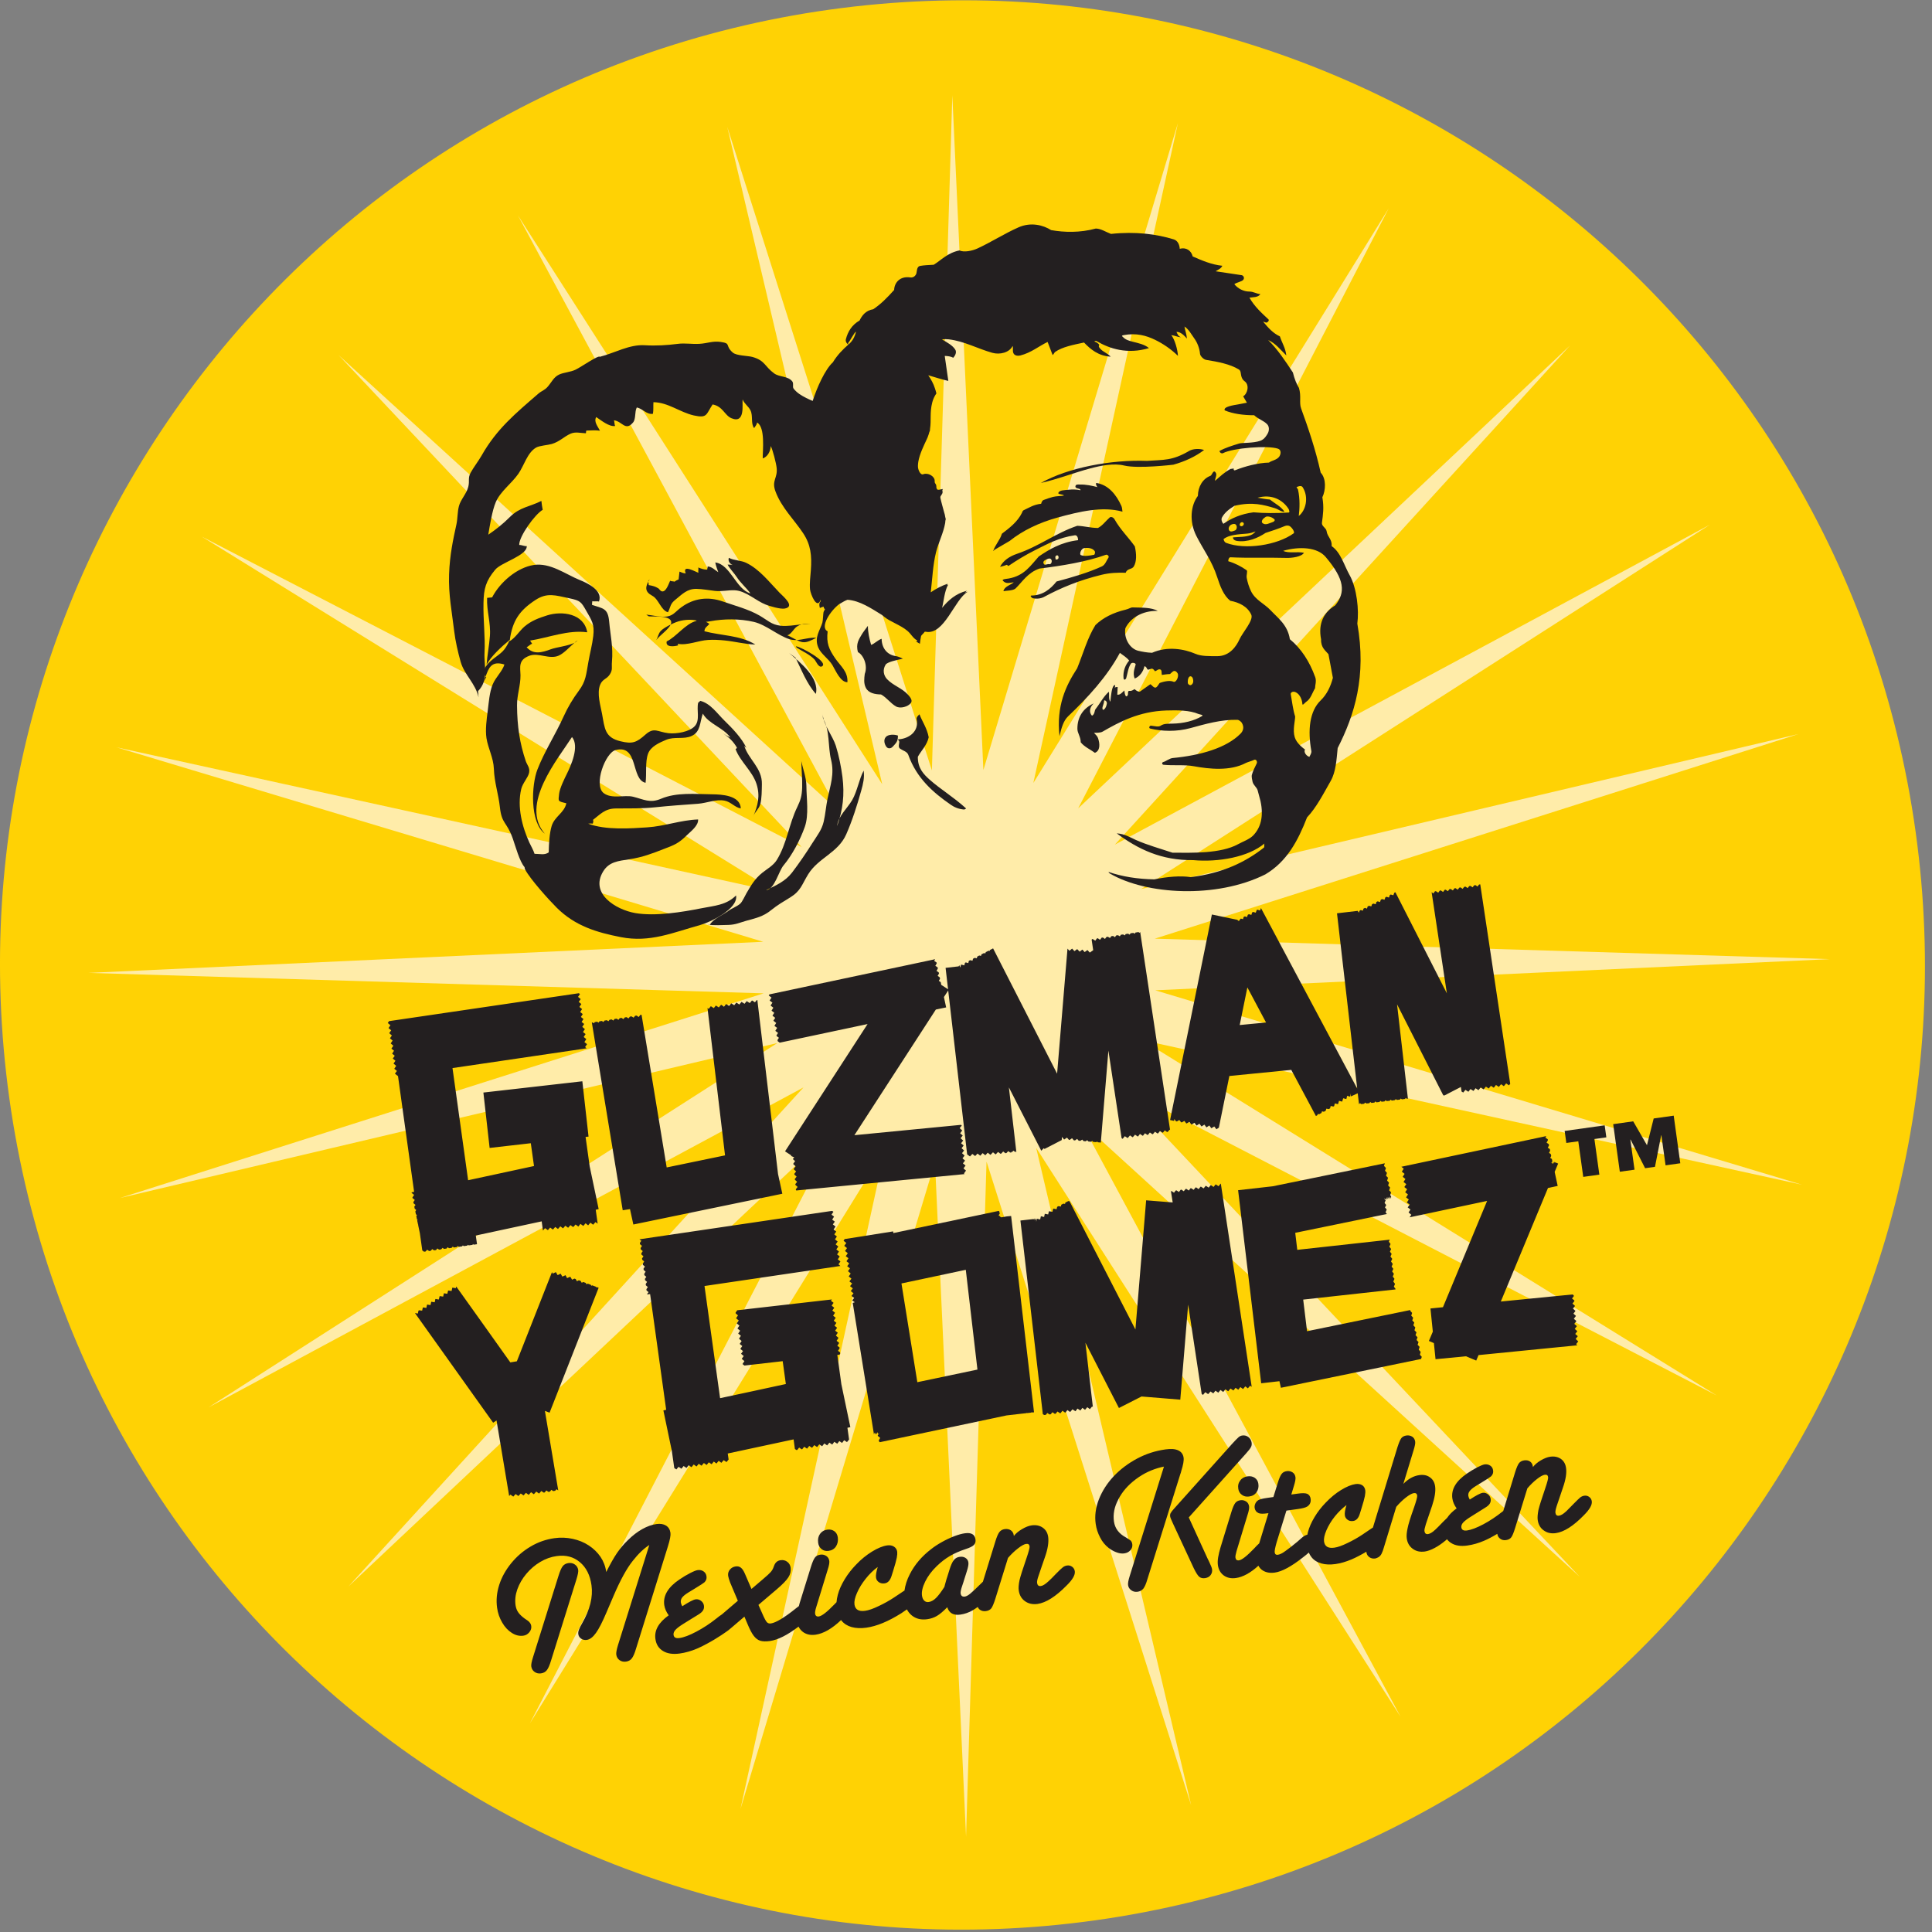
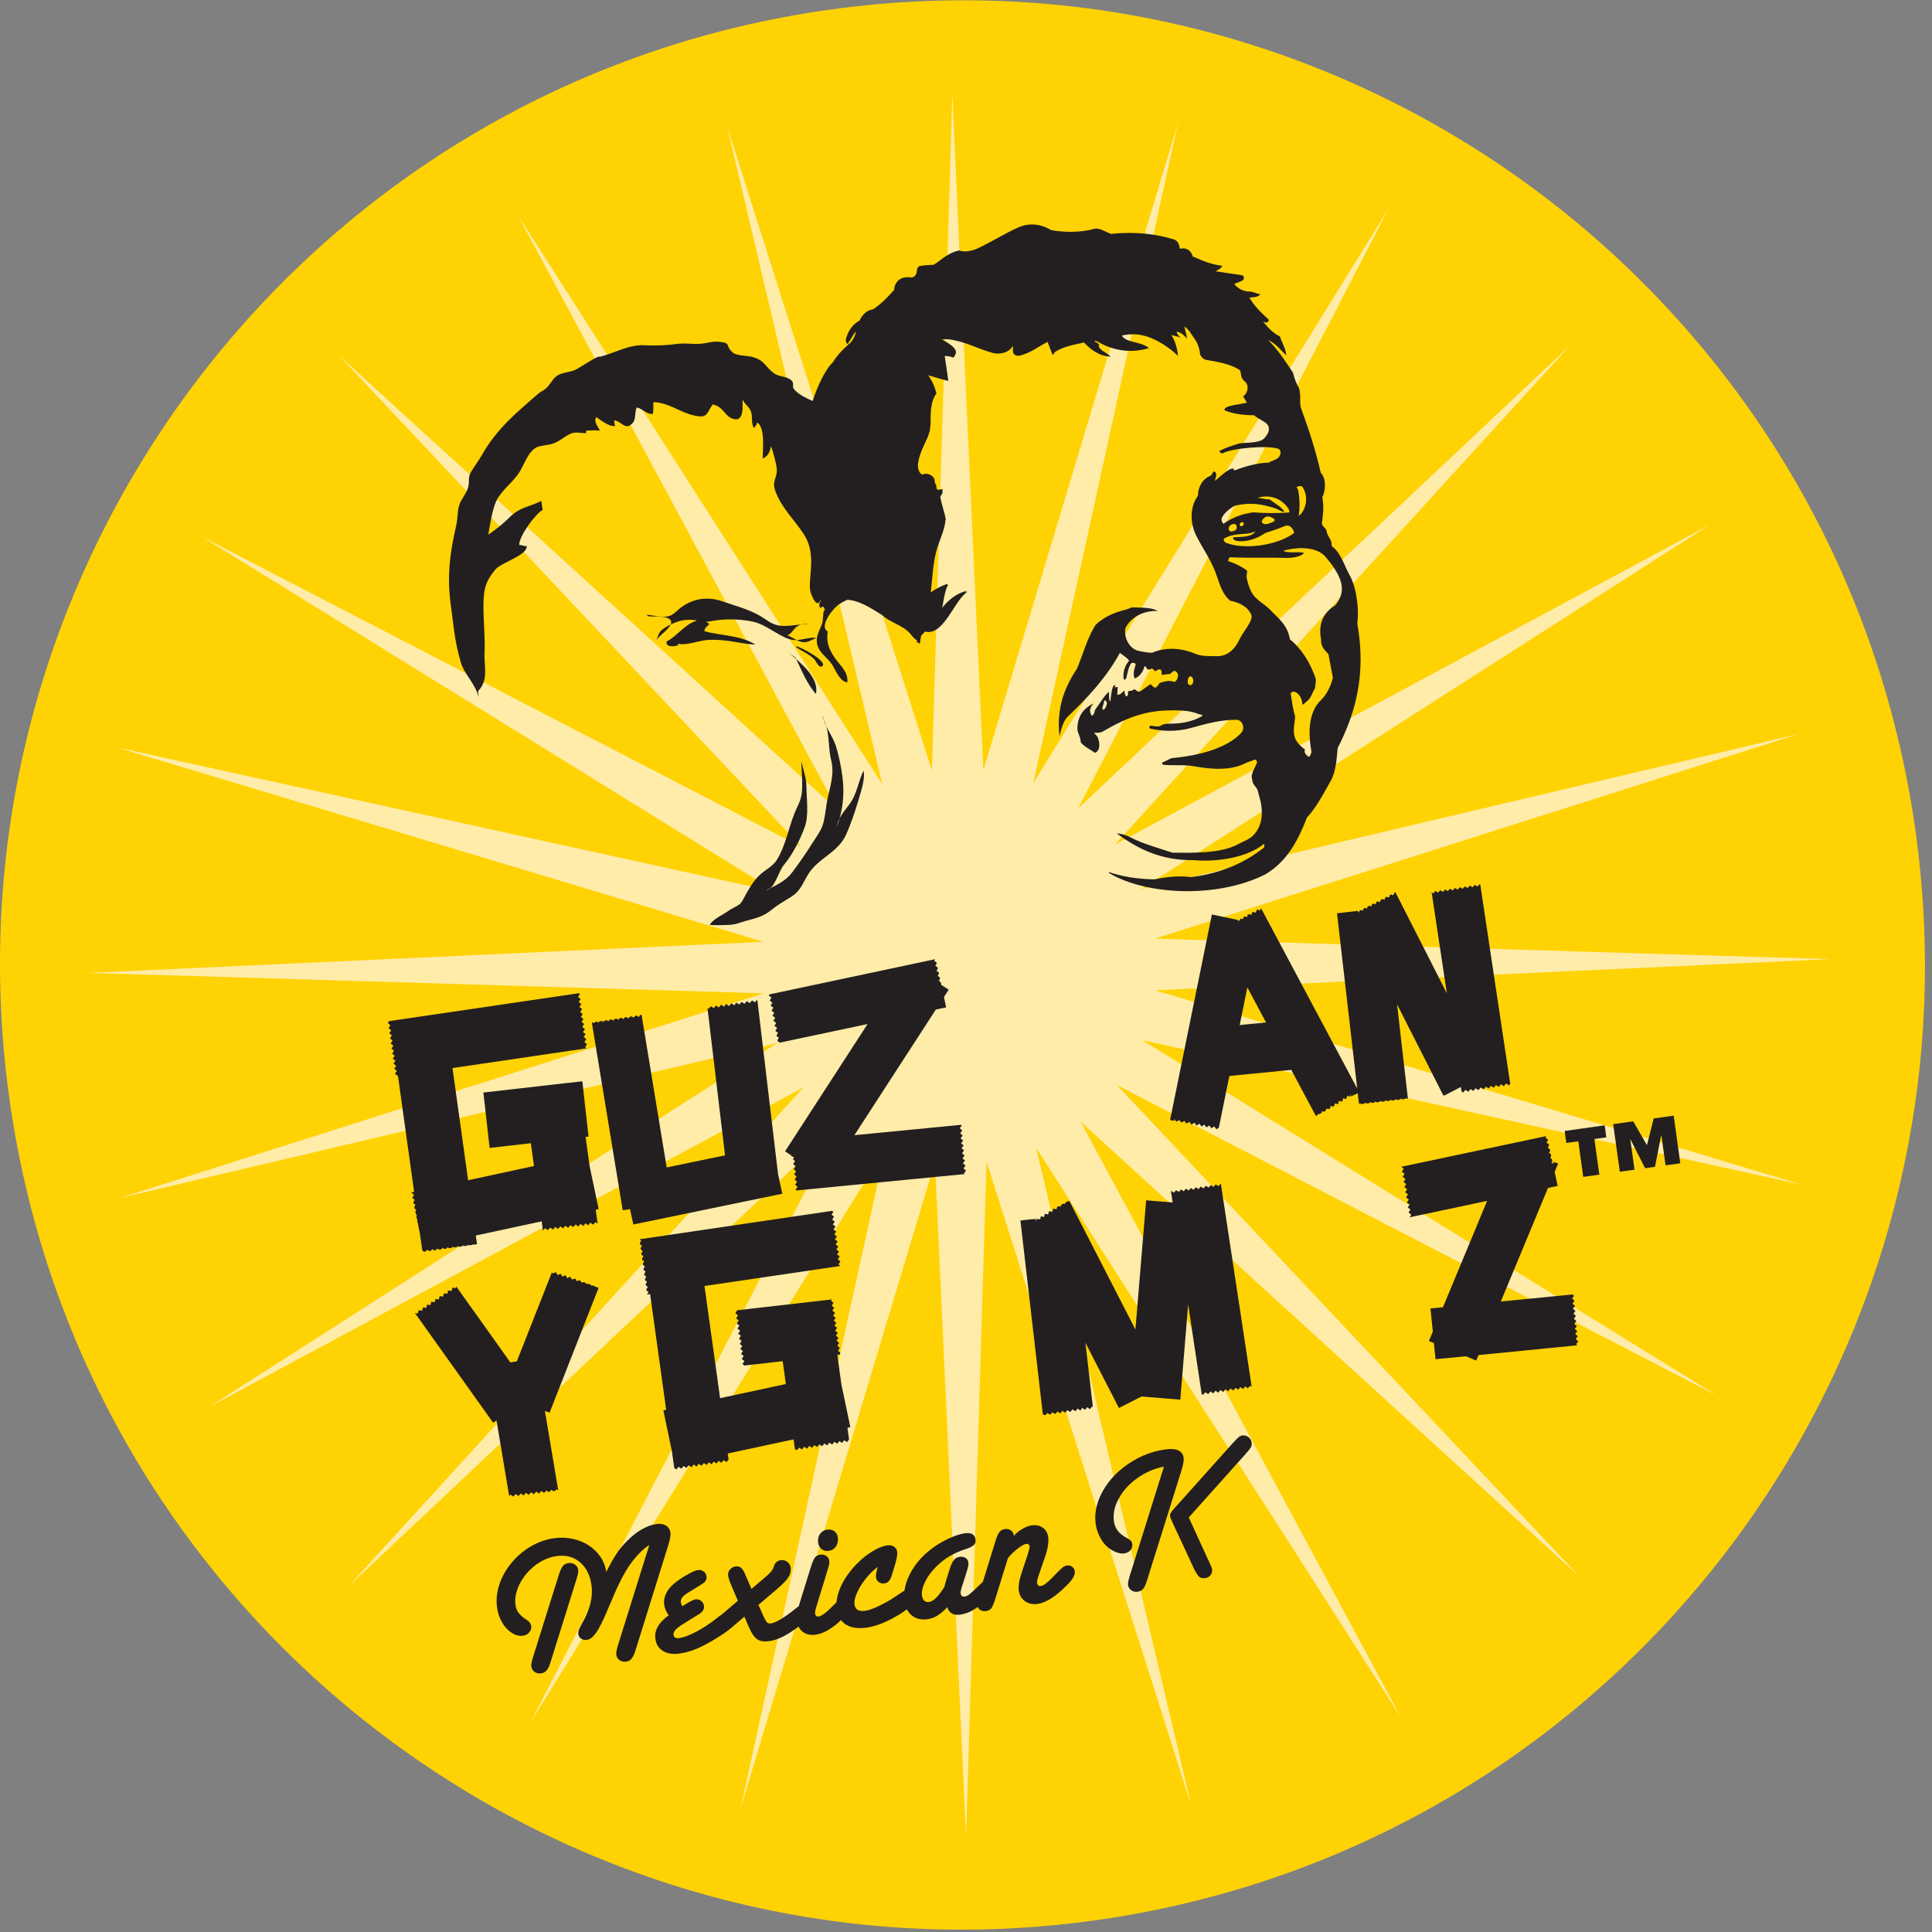
<svg xmlns="http://www.w3.org/2000/svg" width="180" height="180" viewBox="0 0 180 180">
  <rect x="0" y="0" width="180" height="180" fill="#808080" stroke="none" />
  <g fill="none" fill-rule="evenodd">
    <g fill="#FFD204">
      <path d="M178.472 77.481c6.845 49.154-27.363 94.564-76.404 101.427C53.026 185.771 7.723 151.484.87 102.331-5.97 53.174 28.234 7.764 77.278.901c49.039-6.861 94.348 27.423 101.194 76.58" transform="translate(-469 -334) translate(469 334)" fill="#FFD204" />
    </g>
    <path fill="#FFECA9" d="M86.822 71.779L88.725 8.873 91.62 71.743 109.742 11.47 96.274 72.948 129.377 19.422 100.449 75.314 146.281 32.182 103.871 78.691 159.303 48.885 106.317 82.828 167.566 68.385 107.589 87.453 170.493 89.36 107.629 92.263 167.896 110.379 106.417 96.906 159.943 130.014 104.05 101.087 147.186 146.914 100.683 104.508 130.486 159.942 96.538 106.941 110.98 168.2 91.913 108.224 90.005 171.127 87.109 108.263 68.99 168.534 82.464 107.055 49.358 160.581 78.283 104.686 32.454 147.817 74.861 101.312 19.432 131.12 72.426 97.176 11.166 111.618 71.146 92.547 8.239 90.642 71.109 87.744 10.839 69.621 72.318 83.101 18.792 49.989 74.685 78.918 31.55 33.088 78.053 75.492 48.252 20.063 82.194 73.062 67.753 11.807z" transform="translate(-469 -334) translate(469 334)" />
    <path fill="#231F20" d="M53.855 92.877l.178-.26-.105-.082-.096.016-17.582 2.586-.123.172.247.21-.177.263.248.21-.183.265.248.216-.18.261.247.214-.177.264.247.215-.182.272.244.195-.174.272.242.199-.183.258.248.205-.178.265.248.21-.18.271.248.202-.186.258.287.224 1.5 10.78c-.07.015-.158.03-.211.044l-.034.047.245.196-.16.246.014.05.21.177-.134.194.02.12.182.147-.115.163.04.19.14.121-.084.137.053.255.101.084-.062.091.062.308.06.046-.04.055.082.385.025.021-.017.024.158.754.228 1.606.166.12.14-.02.147-.169.183.127.155-.026.135-.158.169.117.18-.024.132-.154.155.114.202-.031.124-.138.135.1.23-.033.108-.126.13.094.244-.035.099-.114.113.08.27-.038.09-.098.095.074.299-.04.078-.091.085.066.32-.044.063-.08.081.058.34-.048.057-.068.062.05.312-.045s-.081-.592-.115-.81c.569-.124 5.488-1.18 6.139-1.32l.118.857.194-.224.265.188.21-.243.26.188.216-.245.256.19.217-.248.253.19.214-.245.26.19.219-.245.253.183.222-.243.26.192.193-.25.268.192.21-.248.24.192.214-.246.25.19.22-.247.203.148-.18-1.296.273-.062-.836-3.978s-.299-2.163-.383-2.747c.104-.01.276-.03.276-.03l-.577-5.154-9.22 1.05.582 5.16 3.836-.439.299 2.125c-.566.124-5.489 1.187-6.139 1.323L42.158 99.51c.622-.09 10.687-1.573 12.496-1.84l-.14-.118.18-.27-.248-.195.18-.275-.242-.2.175-.269-.245-.193.18-.268-.245-.211.177-.269-.242-.193.178-.266-.242-.197.174-.265-.242-.198.18-.27-.247-.199.177-.27-.245-.203.186-.256-.248-.209zM55.557 119.943l-.037-.063-.339-.126-.089.037-.054-.094-.275-.102-.118.058-.074-.126-.22-.085-.156.069-.094-.168-.17-.065-.177.092-.12-.204-.112-.043-.224.102-.14-.242-.066-.023-.258.12-.14-.27-.003-.004-.298.132-.158-.272-.28.134-.164-.279-.295.137-.07-.137-3.272 8.308-.607.102c-.207-.294-4.414-6.209-5.042-7.075l-.034.156-.33-.045-.066.309-.323-.042-.075.302-.321-.043-.066.307-.327-.047-.08.319-.315-.05h-.003l-.066.308-.307-.048-.017.011-.069.3-.297-.05-.024.018-.065.293-.293-.045-.037.027-.06.272-.287-.032-.054.033-.06.272-.267-.048v.003l7.283 10.215s.303-.209.315-.214c.128.783 1 5.958 1.178 7.046l.117-.136.267.19.217-.241.258.184.221-.236.258.18.224-.24.26.188.218-.247.26.19.227-.248.238.174.046-.012.184-.217.22.15.089-.01.163-.191.187.133.137-.017.146-.174.164.12.183-.032.135-.142.14.102.012-.005s-1.078-6.438-1.241-7.397c.037.02.436.167.436.167l4.57-11.638-.163-.057-.054.022zM73.708 107.637l.011.07.295.13c0-.035-.144.131-.147.15l.212.195-.167.229c0 .017.003.04.006.06l.207.189-.167.227c.002.018 0 .037.005.064l.21.187-.167.223c.006.022.002.05.006.072l.206.19-.167.22.009.075.207.188-.168.213c.006.027.003.049.009.08l.201.185-.164.215c.008.036.006.06.011.08l.04.036 15.674-1.526-.06-.063.19-.262-.235-.21.193-.26-.247-.206.201-.258-.24-.207.195-.26-.238-.224.192-.252-.235-.21.196-.255-.242-.202.196-.26-.24-.21.198-.255-.241-.207.195-.266-.238-.214.196-.244-.074-.064-9.93.964 7.589-11.707.96-.199s-.162-.768-.208-.965l.448-.685s-.352-.222-.561-.363l-.137-.086c-.003-.041-.034-.184-.042-.245l-.184-.132.113-.194c-.012-.044-.017-.085-.026-.13l-.195-.137.124-.215c-.014-.034-.022-.078-.028-.114l-.201-.135.127-.235c-.01-.03-.014-.058-.022-.092l-.216-.143.133-.237c-.005-.03-.011-.05-.02-.078l-.218-.146.082-.16-.29.065-15.145 3.214-.065.1.26.202-.175.269.26.199-.173.27.259.202-.17.274.258.2-.173.267.26.203-.172.268.264.208-.162.26.003.018.247.181-.16.245.012.053.233.172-.145.216.008.074.216.162-.133.21.02.107.184.14 8.189-1.736-7.69 11.86.568.368M78.054 117.33l.182-.27-.247-.19.177-.268-.247-.197.185-.27-.247-.195.183-.272-.25-.2.182-.262-.244-.203.183-.26-.25-.193.18-.275-.245-.2.183-.26-.248-.184.177-.281-.239-.185.18-.268-.12-.08-.23.03-17.722 2.616.172.137-.138.21.02.112.182.154-.132.205.02.12.183.162-.135.205.017.119.185.158-.135.2.017.122.183.16-.127.197.011.12.186.158-.132.198.017.122.18.154-.127.203.011.123.183.157-.132.192.02.127.182.152-.129.194.017.126.182.163-.134.194.014.125.185.147-.132.192.003.028s.168-.025.275-.035l1.497 10.78c-.106.026-.26.061-.26.061l.794 3.804.22 1.563.196.13.205-.247.267.181.202-.252.267.178.208-.251.259.184.207-.254.264.188.203-.252.266.178.214-.25.261.182.197-.248.264.18.202-.251.25.185.205-.254.25.188.22-.25.26.178.197-.236-.081-.561c.57-.118 5.48-1.179 6.135-1.315l.121.896.149.097.073-.01.174-.22.233.16.05-.004.19-.232.252.17.02-.002.193-.244.265.176.002-.003.205-.249.261.18.206-.253.267.176.202-.26.264.182.208-.257.267.18.19-.257.276.177.191-.247.256.176.196-.255.262.175.196-.24-.154-1.094c.098-.023.272-.058.272-.058l-.837-4.003s-.292-2.146-.376-2.729c.064-.005.14-.015.208-.022l.058-.097-.01-.113-.195-.15.152-.227-.011-.083-.202-.158.157-.238-.003-.05-.222-.175.171-.26-.002-.021-.233-.203.176-.269-.247-.193.183-.268-.242-.194.177-.264-.247-.202.183-.27-.242-.195.177-.273-.253-.207.183-.255-.242-.204.177-.26-.244-.192.087-.123-8.821 1.008-.152.224.009.067.216.188-.169.245.009.036.228.194-.18.26v.009l.244.21-.183.263.248.208-.18.267.253.212-.18.265.247.217-.18.269.242.2-.183.267.25.201-.182.252.25.213-.189.258.253.213-.18.271.18.143c.778-.089 3.088-.357 3.565-.408l.295 2.128c-.567.122-5.478 1.188-6.127 1.319l-1.452-10.45c.643-.093 11.552-1.708 12.658-1.867l-.177-.157.183-.265-.247-.195zM72.488 109.383c.003 0-1.928-16.214-1.928-16.214l-.046.005-.18.21-.24-.162-.046.002-.194.23-.275-.174-.015-.001-.197.241-.28-.177-.203.246-.278-.182-.202.25-.276-.18-.2.246-.274-.18-.203.248-.266-.184-.217.252-.27-.177-.196.242-.275-.181-.197.25-.116-.076.018.141s1.545 12.954 1.618 13.585c-.553.119-4.794.996-5.436 1.125-.113-.716-2.307-14.013-2.34-14.218l-.008-.005-.113.015-.147.193-.2-.135-.13.018-.145.178-.194-.122-.145.022-.141.172-.174-.119-.16.021-.138.163-.168-.119-.171.028-.122.155-.165-.108-.19.025-.125.152-.15-.107-.194.031-.11.14-.151-.099-.214.037-.099.13-.147-.096-.22.035-.09.125-.124-.09-.223.035-.087.114-.119-.077-.07.003 2.878 17.492s.524-.076.677-.106l.313 1.434 13.88-2.867-.4-1.835zM90.003 107.758l-.006-.023.006.023zM115.5 95.5c.127-.623.486-2.38.714-3.505.543 1.022 1.41 2.65 1.741 3.268-.65.064-1.86.181-2.455.237zm22.412-13.106l-.113.016-.141.187-.195-.133-.119.022-.147.185-.192-.135-.124.017-.141.188-.207-.137-.115.02-.15.19-.193-.139-.112.022-.153.192-.2-.141-.105.016-.145.194-.211-.137-.1.014-.155.195-.206-.14-.09.01-.15.202-.22-.147-.086.02-.146.195-.22-.142-.086.01-.144.207-.166-.123c.062.436 1 6.634 1.42 9.423-1.344-2.634-4.605-9.045-4.789-9.408l-.02-.005c-.022.004-.05.02-.087.042l-.09.237-.235-.071-.088.041-.088.24-.234-.072c-.031.02-.062.039-.096.053l-.08.224-.229-.063-.115.057-.08.224-.214-.07c-.042.018-.076.039-.116.058l-.068.213-.223-.06c-.037.018-.082.04-.119.063l-.07.2-.212-.059c-.046.025-.09.045-.13.069l-.057.197-.186-.07c-.057.024-.099.048-.142.07l-.062.195-.192-.063c-.056.03-.088.054-.102.056-.005 0-.082.191-.082.191l-.099-.17c-.514.062-1.93.227-1.93.227s1.654 14.392 1.882 16.326c-.04-.069-8.56-16.062-8.966-16.815l-.082.227-.263-.077c-.014.011-.034.015-.048.028l-.093.253-.25-.07c-.025.015-.056.03-.084.046l-.076.23-.232-.065c-.037.018-.065.04-.102.06l-.068.208-.2-.064c-.04.02-.076.044-.12.062l-.06.199-.196-.059c-.054.032-.187.24-.187.24l-.15-.124-2.362-.494-3.894 19.15.373.078.02-.174.155.21.088.017.226-.136.161.211.068.015.24-.14.172.228.043.008.251-.15.181.246.031.002.263-.16.192.255.011.001.258-.172.195.26.271-.172.187.257.27-.175.187.258.274-.167.2.26.227-.15c.19-.907.896-4.394.978-4.813.5-.052 5.692-.56 5.77-.57l2.295 4.299.136-.077.034-.115.133.026c.065-.031.135-.072.214-.12l.049-.15.172.04c.054-.032.113-.068.172-.096l.06-.193.22.037c.045-.014.082-.042.127-.065l.062-.223.243.053c.023-.011.049-.023.077-.04l.06-.251.279.066c.011-.006.02-.012.028-.012l.085-.295.294.074.096-.313.294.074.076-.305.277.085.065-.294.006.269s.618-.283.635-.293c.003.049.11.917.122 1.021l.085-.101.124.088.263-.03.096-.11.122.08.26-.022.101-.115.107.086.278-.031.087-.108.107.084.272-.033.099-.107.104.084.271-.028.097-.112.107.081.277-.028.09-.104.108.084.283-.042.087-.095.105.077.277-.031.082-.099.104.075.283-.035.084-.094.094.076.101-.013-1.011-8.785c1.161 2.282 4.304 8.47 4.307 8.48l.113.007c.262-.14 1.11-.576 1.526-.789.005.046.042.278.065.425l.155.094.203-.25.275.178.197-.253.277.176.198-.252.269.179.209-.254.271.181.212-.257.263.176.204-.251.268.18.206-.258.263.18.212-.25.257.182.215-.26.257.183.121-.145-2.792-18.58zM139.828 121.26c.424-1.019 4.256-10.249 4.394-10.576.208-.043.904-.194.904-.194s-.241-1.127-.282-1.308c.06-.132.326-.776.326-.776s-.08-.037-.182-.075l.006.027-.017-.035c-.015-.001-.029-.014-.046-.017l.005.062-.028-.075c-.015-.006-.03-.011-.047-.014l.012.103-.049-.122c-.011-.007-.026-.01-.037-.013l-.03.162-.057-.176-.02.194-.138-.082.092-.162-.006-.002c-.005-.04-.02-.109-.04-.198l-.156-.106.092-.176c-.008-.051-.023-.115-.037-.172l-.167-.122.103-.2c-.011-.046-.02-.095-.028-.148l-.19-.13.115-.21c-.012-.043-.018-.08-.023-.122l-.208-.137.127-.228c-.006-.032-.008-.07-.017-.094l-.216-.142.075-.15-.294.065-13.2 2.794.218.181-.176.273.257.209-.176.271.254.207-.179.276.26.203-.183.268.263.21-.185.273.263.21-.179.27.254.2-.18.277.266.2-.187.254.256.206-.176.27.257.213-.159.24c1.354-.287 6.226-1.32 7.22-1.529-.47 1.132-3.955 9.53-4.114 9.903-.274.03-1.164.118-1.164.118s.202 1.992.22 2.158c-.059.129-.367.869-.367.869s.415.17.467.198c.034.31.153 1.502.153 1.502s2.656-.252 2.832-.274c.132.058.959.4.959.4s.182-.436.216-.51c.395-.042 8.144-.803 9.208-.913l-.118-.103.198-.259-.242-.23.202-.255-.24-.211.194-.257v-.002l-.239-.21.193-.251-.003-.015-.233-.206.19-.248-.003-.025-.23-.197.186-.25-.002-.035-.222-.196.178-.229-.005-.04-.22-.204.183-.224-.01-.052-.219-.184.18-.228-.003-.068-.214-.182.167-.215-.005-.067-.107-.095c-.746.074-5.73.57-6.69.66M113.736 110.282l-.02.003-.187.232-.253-.166-.026.003-.184.231-.247-.17-.031.01-.18.224-.246-.165-.043.01-.181.226-.245-.162-.045.007-.176.223-.23-.163-.054.008-.179.222-.235-.155-.051.003-.165.217-.233-.159-.065.013-.174.213-.218-.154-.065.013-.165.21-.224-.149-.08.011-.153.205-.224-.152-.063.01.162 1.047-2.473-.198s-.829 9.942-.999 12.036l-6.155-11.983-.008.038-.088-.02-.247.127-.025.01-.037.127-.154-.025c-.054.032-.12.058-.19.099l-.045.173-.216-.04c-.037.019-.083.04-.122.061l-.063.229-.272-.061-.046.027-.065.27-.324-.05-.07.296-.315-.058-.066.298-.298-.073-.068.3-.312-.067-.051.286-.017-.26-.205.09.148-.163-.193.098-.034-.016-1.176.134 2.087 18.04.128.078.144-.01.148-.175.202.134.11-.015.168-.192.213.15.085-.012.168-.205.235.158.051-.002.179-.225.247.175.023-.004.19-.236.258.181.216-.252.275.183.193-.253.267.183.185-.247.25.18.21-.243.24.184.208-.252.071.054c-.105-.86-.468-4.077-.695-5.992 1.081 2.096 3.122 6.082 3.122 6.082l2.107-1.073c.193.017 3.61.296 3.61.296s.458-5.505.733-8.86c.44 2.907 1.113 7.37 1.26 8.327l.125.09.213-.255.262.183.224-.248.258.177.2-.248.269.181.201-.25.256.187.204-.25.258.183.216-.254.273.18.198-.248.253.177.196-.244.25.185.207-.253.241.187.21-.248.148.107-2.876-18.922-.008-.005z" transform="translate(-469 -334) translate(469 334)" />
-     <path fill="#231F20" d="M106.23 86.831l-.06.078-.104-.068-.273.041-.08.11-.118-.075-.257.033-.096.129-.138-.09-.217.03-.102.133-.14-.092-.21.026-.104.15-.166-.103-.172.02-.113.162-.18-.113-.159.022-.127.17-.194-.12-.133.021-.138.186-.197-.135-.11.013-.153.201-.209-.143-.081.013-.153.21-.237-.152-.062.01-.04.055c-.002.014.11.75.144.975l-.318.223-.218-.24-.259.192-.212-.234-.254.196-.23-.24-.255.192-.217-.238-.251.202-.18-.2c-.063.724-.968 11.652-.968 11.652l-5.964-11.674-.29.15-.037.095-.096-.027c-.068.031-.156.075-.26.133l-.042.116-.13-.028c-.07.038-.146.075-.228.119l-.048.144-.158-.04c-.065.03-.121.064-.181.099l-.053.164-.192-.043c-.051.029-.102.054-.155.083l-.048.183-.218-.049c-.033.02-.084.041-.124.06l-.05.212-.23-.064c-.024.014-.053.028-.078.04l-.065.236-.265-.07c-.017.01-.037.02-.05.03l-.054.246-.096-.218-.068.11s-.04-.004-.045 0c-.116.011-1.165.133-1.165.133l2.008 17.378.265.195.22-.236.263.196.22-.233.257.2.217-.238.254.198.223-.24.256.204.232-.241.242.195.02-.005.212-.224.222.171.06-.004.197-.207.2.157h.046v-.003l.05-.008.017-.014.158-.169.141.108-.003-.01.01.014.033.03.034-.003-.006-.054.025.051.051-.003v-.07l.07.03.122-.135.062.054.07.056.004-.017-.009-.056.02.044.04-.057.005.107.084-.01-.693-6.012 3.013 5.892.028-.016.2-.21.082.066c.454-.232 1.272-.653 1.596-.823l.023-.297.197.236c.003.003.012.006.018.003l.256-.174.18.21c.026.005.04.01.06.008l.231-.16.164.194c.034-.001.07.004.11.011l.2-.142.144.168c.048.003.102.01.155.011l.178-.115.119.14c.076.005.14.014.203.019l.138-.105.11.125.248.021.11-.078.076.091c.11.007.206.015.297.026l.087-.059.065.071c.169.013.276.023.276.023l.706-8.564 1.232 8.159.088.056.014-.004.197-.238.257.17h.014l.21-.245.245.173.022-.009.206-.23.243.166.036-.002.178-.234.248.169.037-.007.183-.225.229.16.04-.003.186-.228.234.161.05-.007.19-.225.236.162.057-.012.172-.217.226.155.059-.009.164-.206.208.151.065-.007.178-.213.042.03-2.784-18.444zM129.606 111.453l-.084-.103.084-.26-.18-.191.084-.26-.183-.196.087-.253-.18-.197.087-.262-.186-.191.085-.265-.18-.202.087-.25-.186-.202.084-.24-.25.05s-10.163 2.092-10.2 2.092c-.033.007-3.223.365-3.223.365l2.15 17.989s1.267-.142 1.7-.195c.029.124.137.614.137.614l13.06-2.683.066-.203-.177-.193.075-.261-.18-.208.078-.26-.185-.2.087-.25-.183-.192.087-.256-.186-.195.09-.264-.186-.195.076-.262-.184-.203.09-.249-.188-.201.084-.25-.18-.197.084-.252-.186-.204.023-.068c-1.18.244-8.936 1.835-9.63 1.975-.068-.565-.294-2.428-.358-2.945.619-.072 7.1-.779 8.588-.946l.02-.044-.16-.216.108-.258-.16-.216.108-.255-.16-.214.107-.253-.165-.218.113-.242-.162-.214.11-.244-.166-.232.117-.243-.17-.217.114-.242-.16-.214.11-.247-.164-.213.112-.249-.162-.216.081-.19c-1.461.164-7.998.88-8.611.948-.047-.428-.148-1.19-.189-1.587.503-.097 6.264-1.286 8.539-1.753l-.125-.163.11-.254-.163-.194.117-.225-.157-.195.104-.24-.156-.18.24.1.006-.224.088.206.023-.224.09.203.02-.225.105.204.003-.224.081.211.006-.228zM91.066 127.6c-.564.12-4.949 1.04-5.6 1.176-.109-.686-1.378-8.578-1.479-9.199.587-.129 5.318-1.126 5.994-1.272.084.724 1.01 8.686 1.085 9.295m2.741-14.271l-.515.09-.035-.022c-.014.005-.031.008-.049.006l-.005-.053-.167-.124.11-.152c-.024-.087-.038-.161-.047-.213l-.063-.044-.317.068-9.486 1.997c-.009-.077-.024-.156-.024-.156l-4.514.716-.103.154.256.212-.193.261.256.212-.181.27.256.212-.19.272.254.193-.188.279.256.2-.187.26.26.205-.188.26.254.218-.184.273.253.205-.19.257.256.19-.193.251.256.212-.187.237v.012l.25.206-.178.236.003.02.242.177-.173.212-.003.028.23.16-.19.066 1.978 12.26-.003-.004.06-.178.087.162c.012-.005.015 0 .03-.005l.002-.183.08.17c.007.003.007-.003.007-.003l.06-.19.052.176c.002 0 .002-.002.017-.005l.12-.108-.16.249c-.003.017.003.034.003.048l.227.185-.135.22c.008.043.023.08.026.114l.074.066 11.802-2.494 1.353-.156.011-.012.012.01.457-.051.024-.029.031.023.42-.047.035-.05.055.041.164-.02-2.133-18.29s-.185.02-.398.038M104.734 43.372c1.303.318 4.585-.078 4.585-.078 1.109-.313 2.046-.751 2.864-1.368-.397-.142-1.018-.134-1.39.083-1.593.934-2.364.817-3.932.93-3.334-.127-7.353.625-9.89 2.061 1.725-.403 3.056-.945 4.565-1.348 1.054-.284 2.244-.514 3.198-.28M98.547 48.214c1.972-.536 4.159-1.073 6.03-.544-.025-.174-.027-.37-.103-.54-.481-1.07-1.225-1.954-2.305-2.13-.132-.019-.02.332.095.387-.51-.127-1.057-.26-1.67-.245-.14.003-.383-.047-.4.18-.017.244.498.142.473.353-.366-.08-.753-.093-1.15-.042-.302.037-.806.015-.912.28-.064.162.361.11.534.252-.35.071-.693.043-1.046.133-.257.064-.548.169-.856.281-.15.058-.204.225-.232.354-.69.073-1.11.358-1.62.596-.128.057-.162.234-.17.247-.414.845-1.189 1.432-1.871 1.949-.18.608-.638 1.047-.809 1.613.042-.003.079-.087.118-.114l1.41-.823c1.219-.973 2.74-1.708 4.484-2.187M83.482 65.819c.407.23 1.125.022 1.385-.327.191-.245-.099-.583-.282-.78-.55-.607-1.385-.844-1.95-1.446-.303-.33-.443-.866-.098-1.383.277-.237.926-.373 1.582-.514-.268-.137-.476-.215-.687-.246-.703-.103-1.278-.662-1.294-1.609-.34.108-.701.49-.978.567-.172-.588-.3-1.175-.3-1.771-.146.199-.48.637-.567.794-.239.419-.592.863-.356 1.657.512.264.933 1.242.632 2.021-.05.411-.118.876.101 1.303.255.495.838.603 1.415.617.535.295.882.823 1.397 1.117M82.52 68.675c-.233.28-.099.677.056.893.15.21.421.186.585.01.193-.21.443-.417.484-.782.002-.04.007-.158.017-.263-.34-.126-.92-.128-1.142.142M86.591 72.62c-.509-.462-1.096-1.033-1.078-2.113.306-.57.858-1.079 1.012-1.818-.165-.879-.596-1.441-.86-2.14-.1.098-.306.267-.265.46.24 1.116-.686 1.822-1.738 1.878.003.074.08.09.104.146.075.189-.159.544.098.724.249.176.65.258.761.574.778 2.18 2.316 3.51 3.947 4.638.318.221.7.408 1.258.454.026 0 .202-.076.165-.113-1.16-1.06-2.371-1.768-3.404-2.69M101.924 51.69c-.46.088-.892.16-1.218.03-.167-.066 0-.6.293-.652.362-.06.783-.008.986.27.082.109.012.34-.06.353m-3.307.294c-.036.15-.167.139-.264.147 0-.102-.084-.241.02-.338.15-.145.283.015.244.191m-.861.578c-.175-.043-.404.126-.49.002-.179-.244.086-.376.192-.426.148-.071.426-.223.516.056.047.146-.043.407-.218.368m-.468 3.04c1.58-.85 3.289-1.553 5.34-2.05.787-.191 1.506-.212 2.253-.191.128-.414.585-.294.753-.589.273-.465.253-1.159.094-1.867-.616-.87-1.352-1.56-1.901-2.538-.095-.167-.32-.253-.432-.162-.37.322-.669.761-1.104.986-.708-.008-1.251-.178-1.926-.206-2.052.7-3.543 1.908-5.625 2.615-.691.235-1.263.62-1.572 1.212.117-.037.418-.097.583-.177.153-.073.089.173.259.055.7-.48 1.53-.987 2.442-1.444 1.098-.551 2.196-1.165 3.69-1.377.184-.023.301.185.298.456-1.566.188-2.673.844-3.665 1.522-.756.835-1.33 1.788-2.796 2.05-.176.032-.694.051-.532.22.312.337.685.143 1.003.141-.281.234-.892.388-.964.818.248-.054.911-.034 1.14-.26.593-.578 1.131-1.477 2.221-1.846 2.077-.254 4.377-.63 6.194-1.286.123-.044.315.133.232.265-.182.266-.307.679-.614.819-1.273.586-2.76 1.016-4.226 1.408-.554.692-1.273 1.297-2.333 1.307-.2.004.05.24.128.257.34.07.742.034 1.06-.137M47.498 59.609c-.003.013-.006.027-.012.04.012-.02.023-.039.032-.06-.009.007-.017.013-.02.02m21.842 9.869c.063.081.126.144.2.2-.44-.925-1.31-1.828-2.034-2.53-.696-.681-1.31-1.61-2.258-1.85-.08.073-.111.103-.2.172-.169.685.206 1.637-.329 2.194-.495.523-1.685.723-2.42.648-1.042-.116-1.345-.596-2.158.122-.83.74-1.21.903-2.329.629-1.476-.353-1.47-1.204-1.722-2.562-.143-.77-.495-1.892-.18-2.693.217-.549.609-.521.898-.963.3-.455.158-.665.206-1.194.123-1.387-.146-2.45-.26-3.747-.115-1.249-.561-1.203-1.597-1.548-.003-.125.009-.225.029-.35.174.06.44-.019.618.04.389-1.047-1.085-1.72-1.774-2-1.345-.546-2.755-1.642-4.3-1.408-1.523.23-3.128 1.57-3.88 3.018l-.467.045c-.057 1.217.358 2.328.26 3.562-.068.9-.237 1.748-.308 2.656.412-.763 1.339-1.63 2.163-2.31.254-1.766.875-2.717 2.389-3.71 1.101-.72 1.857-.43 3.173-.156.996.208 1.087.33 1.548 1.143.523.922.795 1.265.666 2.369-.1.851-.317 1.608-.457 2.427-.215 1.207-.235 1.792-.89 2.673-.544.732-1.036 1.55-1.425 2.416-.793 1.743-1.771 3.227-2.43 4.92-.563 1.437-.72 4.92.685 5.98-2.358-2.693 1.227-6.962 2.535-9.005.726.873-.123 2.709-.47 3.414-.231.467-.675 1.365-.73 1.884-.077.708-.148.68.673.874-.189.898-1.095 1.222-1.37 2.124-.198.66-.255 1.603-.272 2.45-.39.284-.819.134-1.322.135-.109-.353-.317-.694-.475-1.034-.681-1.484-1.159-3.349-.764-5.005.135-.56.658-1.08.736-1.533.085-.459-.19-.704-.313-1.064-.563-1.67-.798-3.218-.815-5.181-.014-.947.335-1.869.323-2.822-.02-.766-.226-1.427.839-1.818.84-.314 1.857.378 2.72-.007.49-.217.999-.789 1.466-1.196-.575.297-1.706.413-2.206.605-.841.313-1.625.52-2.246-.192.12-.045.355-.284.515-.324-.043-.042-.14-.234-.195-.294 1.791-.287 3.53-1.012 5.325-.774-.298-1.767-2.367-2.005-3.723-1.579-.812.257-1.488.505-2.126 1.048-.46.392-.87 1.081-1.384 1.361 0-.03.008-.06.008-.089-.492 1.05-.755 1.138-1.507 1.72-.501.398-1.185 1.027-.733 1.655.289-.777.524-1.497 1.751-1.114-.206.661-.818 1.176-1.099 1.868-.297.742-.352 1.623-.454 2.423-.103.797-.241 1.791-.12 2.571.148.946.652 1.835.689 2.852.043 1.275.429 2.344.563 3.597.175 1.585.641 1.308 1.208 2.93.249.71.624 2.117 1.09 2.638 0 .077.02.154.063.243.489.906 2.166 2.769 2.93 3.534 1.73 1.721 3.748 2.308 5.982 2.745 2.704.529 4.827-.42 7.388-1.13.893-.24 3.568-1.498 3.339-2.754-.91.91-2.014.953-3.242 1.197-1.77.353-4.283.766-6.157.443-1.822-.324-4.237-1.822-2.981-3.877.55-.91 1.43-.975 2.429-1.131 1.273-.198 2.14-.538 3.307-.994.876-.335 1.3-.49 2.057-1.247.364-.353 1.096-.895 1.053-1.471-1.633.056-3.121.633-4.755.737-1.48.097-3.862.276-5.485-.344.12-.02.258-.026.43-.005.054-.208.071-.263.01-.345.668-.502 1.105-1.061 2.13-1.067 1.279-.011 2.397.02 3.66-.109 1.35-.142 2.66-.232 4.002-.33.818-.06 1.682-.449 2.483-.288.587.113.967.647 1.502.721-.051-1.231-1.822-1.304-2.655-1.313-1.605-.02-3.33-.2-4.775.413-1.044.442-1.602.059-2.604-.188-.818-.196-1.965.237-2.732-.33-.987-.737.146-3.773 1.104-4.021 2.16-.55 1.405 2.758 2.79 3.053.111-.805-.052-1.97.238-2.727.251-.658 1.04-1.009 1.679-1.277.773-.326 1.637-.019 2.372-.357.858-.394.755-1.279 1.047-2.086.535.964 1.906 1.297 2.57 2.234-.23-.12-.476-.245-.687-.388.56.365.96.755 1.293 1.324-.02.067-.069.11-.129.133.424 1.161 1.562 2.043 1.952 3.245.363 1.127.128 2.03-.318 3.06.169-.465.53-.699.667-1.153.151-.533.14-1.312.154-1.875.04-1.513-1.253-2.31-1.645-3.586m-15.822-9.591c.134-.066.231-.142.292-.233-.092.065-.19.147-.292.233m-8.215 3.209c-.023-.025-.037-.049-.057-.072-.069.195-.149.396-.246.58.103-.143.209-.368.303-.508" transform="translate(-469 -334) translate(469 334)" />
    <path fill="#231F20" d="M124.394 56.402c-1.007.62-1.613 1.615-1.312 3.164-.029.78.423 1.058.686 1.38l.414 2.209c-.211.806-.563 1.545-1.135 2.098-1.052 1.01-1.218 2.797-.872 4.714.034.2-.114.391-.183.548-.257-.071-.555-.415-.409-.682-.151-.12-.78-.562-.955-1.149-.211-.686.043-1.542.037-1.931-.2-.622-.274-1.327-.409-2.076-.025-.145.15-.247.289-.231.435.05.764.605.795 1.144.012.185.238-.127.34-.192.44-.282.564-.817.838-1.274.006-.296.149-.663.02-1.03-.537-1.487-1.323-2.682-2.365-3.54-.205-1.338-1.106-1.963-1.792-2.694-.598-.638-1.425-.952-1.827-1.78-.195-.4-.324-.835-.398-1.226-.06-.285.114-.644-.017-.73-.512-.36-1.087-.653-1.702-.836-.014-.154.066-.371.203-.367 1.653.083 3.454.007 5.225.058.486.012 1.392-.096 1.62-.474-.59-.141-1.454.072-1.935-.185 1.521-.43 3.183-.348 3.96.573 1.785 2.105 1.862 3.303.884 4.51m-10.4-6.173c.472-.404 1.398-.455 2.187-.514.272-.02.541-.11.796-.201-.118.142-.26.265-.435.337-.503.193-1.098.163-1.667.214-.009.215.211.31.375.333.989.142 1.944-.274 2.659-.748.56-.182 1.204-.39 1.781-.635.16-.068.366-.08.503.027.226.162.458.557.338.644-1.527 1.114-4.532 1.569-6.303.888-.128-.052-.197-.193-.234-.345m1.073-.81c-.192.07-.476.206-.575-.055-.06-.167.037-.388.214-.481.135-.071.386-.137.483.064.086.17.018.416-.122.472m.551-.396c-.211-.054-.094-.295.012-.35.088-.045.188-.03.24.07.063.131-.1.319-.252.28m2.991-.396c-.32.1-.703.357-.99.102-.137-.123.01-.374.15-.46.034-.023.14-.12.205-.137.252-.054.567.068.753.245.1.095-.035.223-.118.25m-4.75-.435c.258-.454.673-.776 1.159-1.069 1.69-.396 2.713-.084 3.743.217.363.111.62.361.915.339-.343-.515-.9-.766-1.37-1.143-.332-.014-.732-.098-1.143-.166 1.33-.367 2.344.203 2.882 1.03.057.091.137.344.028.351-1.175.071-2.276.07-3.291-.02-1.195.155-2.093.573-2.802 1.072-.117-.125-.246-.398-.12-.611m7.071-2.59c-.003-.011-.1-.153-.137-.213.106-.065.443-.196.569-.004.6.933.303 2.173-.36 2.686.083-.651.128-1.59-.072-2.469m-9.928 18.199c-.149.102-.331-.058-.338-.188-.01-.205.01-.442.144-.563.131-.113.291.025.326.157.06.211.074.447-.132.594m-7.88 1.762c-.04.194-.095.402-.258.53-.166.127-.155-.105-.149-.18.009-.098.126-.375.138-.497.005-.064-.01-.225.128-.148.091.05.169.172.14.295m22.628-11.962c-.53-.95-.833-2.137-1.68-2.72.047-.657-.4-.852-.474-1.4-.043-.304-.475-.455-.434-.775.097-.744.208-1.41.04-2.378.311-.642.383-1.722-.155-2.295-.486-2.173-1.152-4.137-1.827-5.985-.194-.538.037-1.13-.2-1.908-.209-.33-.418-.835-.563-1.435-.695-1.055-1.43-2.169-2.303-3.022.675.285 1.167.926 1.688 1.431-.075-.696-.395-1.15-.598-1.776-.629-.284-1.11-.819-1.564-1.376.071.016.229.082.269.09.137.028.34-.202.229-.3-.624-.579-1.319-1.213-1.77-2.023.322-.045.812-.01 1.018-.325-.346-.027-.655-.242-1.016-.24-.534 0-1.07-.264-1.41-.689.232-.176.71-.234.841-.416.132-.18-.003-.4-.16-.423l-2.425-.363c.229-.145.5-.239.627-.512-1.001-.104-1.905-.493-2.763-.871-.129-.534-.594-.878-1.206-.712-.018-.362-.18-.763-.564-.878-1.61-.494-3.566-.751-5.842-.507-.503-.191-.955-.5-1.415-.5-1.473.402-2.937.361-4.164.145-.709-.455-1.864-.776-3.037-.257-1.323.586-2.482 1.346-3.831 1.971-.48.22-1.247.381-1.67.18-1.127.226-1.707.916-2.4 1.334-.485.03-.857.037-1.249.105-.38.068-.289.559-.389.768-.114.237-.329.337-.532.307-1.01-.15-1.5.531-1.515 1.167-.646.722-1.235 1.32-1.95 1.798-.718.112-1.067.62-1.27 1.049-.723.41-1.095 1.043-1.278 1.748-.046.183.054.388.237.493-.011-.04-.04-.13-.028-.14.205-.226.54-.949.737-1.065-.12.514-.363.93-.709 1.205-.518.453-1.023.957-1.446 1.652-.713.645-1.485 2.34-1.882 3.601-.2-.085-.406-.173-.604-.276-.474-.241-.866-.478-1.175-.874-.129-.172.037-.484-.134-.687-.426-.505-1.184-.369-1.676-.728-.898-.653-.832-1.196-2.027-1.534-.432-.118-1.493-.108-1.833-.41-.764-.674-.1-.84-1.124-.988-.735-.11-1.241.135-1.97.176-.72.045-1.347-.087-2.033.004-1.027.13-2.01.19-3.069.128-1.435-.09-2.773.714-4.183 1.076-.126-.183-1.741.95-2.253 1.195-.478.238-1.101.252-1.553.464-.498.24-.686.7-1.038 1.11-.306.36-.558.386-.872.652-2.148 1.86-3.9 3.299-5.305 5.783-.285.5-.757 1.106-1.026 1.607-.266.498-.075.742-.212 1.299-.151.636-.718 1.19-.875 1.813-.14.537-.114 1.149-.229 1.682-.3 1.377-.626 2.855-.686 4.656-.069 1.893.272 3.56.48 5.333.1.851.35 1.947.598 2.827.349 1.212 1.398 2.034 1.667 3.306l-.046-.579c1.03-1.057.538-2.346.604-3.58.077-1.498-.132-3.006-.097-4.635.026-1.33.211-2.041 1.095-3.102.566-.68 2.97-1.307 2.937-2.192-.21.03-.495-.13-.704-.104-.029-.787 1.45-2.847 2.19-3.28-.057-.28-.094-.53-.125-.827-1.101.556-2.005.573-2.926 1.491-.646.652-1.326 1.182-2.021 1.654.137-.819.366-2.253.695-3.025.437-1.018 1.444-1.706 2.104-2.642.555-.8.832-1.972 1.664-2.453.304-.172 1.101-.228 1.442-.327.743-.215 1.15-.694 1.761-.961.452-.2.895-.061 1.427-.04.026-.088.009-.165.04-.25.42-.01.852-.051 1.273.01-.21-.41-.595-.839-.35-1.27.472.312 1.19.913 1.76.834-.066-.148-.058-.415-.107-.53.758.076 1.067 1.055 1.78.201.285-.347.13-.988.348-1.401.558.113.932.693 1.504.591.063-.371.02-.739.046-1.08 1.37.015 2.465.94 3.763 1.234 1.275.282 1.13-.091 1.75-1.025.963.176 1.118 1.029 1.767 1.29 1.304.535.967-1.344 1.03-1.76.15.407.537.625.732 1.023.257.523.002 1.226.343 1.653.048-.13.243-.268.269-.523.783.436.52 2.605.528 3.347.444-.138.73-.667.747-1.154.189.357.509 1.613.552 2.046.1.953-.492 1.166-.112 2.18.563 1.521 1.75 2.637 2.585 3.902.706 1.07.81 2.073.712 3.436-.04.592-.134 1.198-.077 1.788.046.446.649 1.933.992.968.069.271-.243.142-.074.771.029-.028.174-.082.34-.133.011.082.04.158.094.217.015.014.03.029.043.044-.054.067-.103.15-.137.253-.034.123-.049.788-.109.987-.217.732-.777 1.358-.383 2.306.26.624.95 1.032 1.321 1.645.306.52.752 1.603 1.398 1.592.05-.988-.606-1.463-1.129-2.205-.609-.882-.843-1.447-.715-2.534-.769-.388.283-1.946 1.075-2.533.34-.202.567-.335.775-.406 1.147.075 2.225.808 3.226 1.424.077.064.154.128.234.19.518.427 1.49.747 2.11 1.27.384.32.499.67.919.904.003.018-.012.038-.052.058.032 0 .063.018.089.035-.26.036-.232-.088.217.222.026-.249.066-.499.117-.752 0 .002 0 .007.003.007.066-.106.238-.233.323-.375.03-.003.055-.008.08-.008 1.756.368 2.691-3.006 3.94-3.729-.09.025-.177.049-.256.073.057-.054.114-.11.177-.162-1.064.274-1.73.887-2.316 1.595.137-.486.217-1.55.565-2.164-.034.012-.065.027-.094.037.015-.038.023-.082.038-.119-.578.202-1.104.48-1.562.799.149-1.285.195-2.543.492-3.741.229-.914.684-1.773.85-2.715.01-.076.014-.146.02-.215.01-.05.022-.095.036-.147-.017-.062-.03-.118-.045-.182-.02-.17-.063-.318-.109-.462-.12-.455-.249-.877-.352-1.359-.005-.019.003-.062.018-.12.071-.15.263-.284.165-.542.02-.053.035-.107.046-.142-.217.02-.475.153-.55-.006-.013-.037-.027-.077-.047-.115.002-.124.005-.27-.098-.388-.02-.024-.037-.047-.045-.07-.015-.062-.02-.122-.015-.179.003-.445-.643-.793-1.064-.618-.246.1-.457-.34-.494-.657-.006-.051-.003-.105-.003-.152.003-.117.017-.227.031-.337.12-.75.552-1.593.784-2.1.037-.08.074-.158.106-.237-.006-.002-.006-.008-.006-.014.003-.003.009-.004.009-.007.057-.143.1-.283.134-.415.02-.044.037-.09.057-.138.003-.058.006-.116.012-.176.128-.822-.043-1.495.208-2.465.072-.277.2-.568.384-.835-.035-.16-.086-.319-.138-.475-.128-.42-.374-.86-.62-1.214.686.195 1.25.39 1.87.527l-.335-2.33c.272.012.564.04.795.171.18-.197.343-.514.183-.761-.254-.401-.737-.651-1.235-.951.243-.026.403-.031.635-.003 1.452.175 2.65.856 4.052 1.254.715.2 1.598-.022 1.896-.64.077.224-.052.536.122.755.144.17.39.187.601.132 1.015-.259 1.701-.857 2.536-1.258l.467 1.22c.12-.089.148-.222.231-.286.672-.476 1.687-.665 2.694-.881.597.62 1.321 1.249 2.488 1.318-.34-.34-.698-.444-.938-.702-.09-.096-.252-.238-.126-.399-.091-.138-.274-.256-.458-.308.029-.061.149-.079.197-.046 1.227.725 2.889 1.255 4.887.658-.397-.34-.972-.459-1.498-.591-.355-.092-.698-.185-.935-.455-.029-.031-.206-.11.083-.165 1.167-.217 2.093.037 2.91.434.753.366 1.477.855 2.142 1.498-.034-.58-.288-1.517-.622-1.93.342.034.58.184.9.196-.269-.1-.332-.334-.42-.5.394-.013.712.333.978.622-.035-.42-.172-.739-.229-1.121.415.277.646.74.924 1.124.257.355.477.87.526 1.428.014.18.311.518.58.56 1.09.175 2.199.383 3.031.886.209.128.172.387.226.593.051.207.132.38.312.506.494.352.263 1.192-.132 1.405l.35.597c-.175.03-.667.132-.833.16-.377.063-1.404.21-1.232.555.766.321 1.741.455 2.742.452.377.365.875.489 1.212.843.195.2.206.571.057.844-.063.105-.28.55-.695.694-.683.236-1.7.169-1.97.252-.686.214-1.31.403-1.838.7.04.19.234.252.329.2.917-.48 4.172-.747 5.13-.413.343.12.254.563.088.766-.243.297-.692.334-.935.526-1.024.024-2.256.352-3.131.705-.14.057-.18-.047-.151-.157-.092.015-.315.054-.292.043-.595.313-.99.714-1.45 1.11.011-.307.237-.58.023-.816-.203-.223-.306.295-.45.346-.717.265-1.157 1.002-1.174 1.876-.672.884-.82 2.385-.138 3.73.632 1.252 1.456 2.327 1.942 3.846.275.847.598 1.705 1.215 2.19.81.152 1.599.516 1.956 1.296.237.519-.826 1.681-1.1 2.303-.278.615-.899 1.564-2.068 1.563-.775-.004-1.478.018-2.027-.217-1.056-.454-2.614-.735-4.05-.097-.491-.017-.897-.101-1.275-.186-.778-.18-1.364-1.123-1.212-2.097.457-.937 1.538-1.653 3.03-1.621-.626-.327-1.449-.3-2.393-.326-.089-.004-.337.146-.603.209-1.178.28-2.13.765-2.82 1.437-.752 1.202-1.152 2.68-1.704 4.03-1.08 1.664-1.947 3.506-1.644 6.321.174-.752.363-1.432.795-1.843 1.861-1.778 3.606-3.661 4.83-5.917.323.251.634.415.866.72-.337.381-.592.961-.526 1.637.023.23.209.132.252-.013.134-.466.183-.957.426-1.328.114-.17.483-.063.452.073-.075.323-.301.781-.092 1.303.478-.188.803-.662.9-1.11.023-.11.224.082.252.19.052.187.286.026.42.002.126-.019.235.112.312.233.175-.019.292-.233.51-.155.154.058.1.32.137.502.237-.024.466-.078.717-.078.103-.003.203-.19.349-.262.18-.093.34.067.409.202.14.27-.143.884-.392.774-.268-.125-.743-.077-1.255.105-.083.026-.166.278-.346.412-.22.157-.486-.332-.566-.276l-.947.669c-.091.066-.363-.064-.506-.223-.137.074-.268.192-.474.164-.212-.03-.098.302-.175.419-.203.308-.286-.235-.306-.46-.2.187-.383.431-.658.399l.035-.72c-.097.022-.226-.02-.278.102 0 0 .132-.417-.07-.245-.204.178-.281.976-.333 1.52-.189-.254-.085-.708-.14-.933-.517.46-.795 1.054-1.24 1.616-.104.13-.064.499-.333.615-.311-.34-.203-.804.166-1.147-1.024.47-1.521 1.295-1.524 2.351-.006.422.306.736.312 1.275.337.427.886.658 1.318.978.503-.185.48-.841.289-1.377-.063-.182-.226-.323-.372-.48.149-.022.569.018.795-.113 1.553-.894 3.389-1.892 5.942-1.973 1.03-.032 2.162-.034 3.014.332.106.042.495.08.312.191-.724.442-1.73.687-2.76.702-.4.01-.795-.014-1.09.192-.208.147-.55.033-.903-.002-.131-.012-.245.224-.071.268 1.06.26 2.45.321 3.774-.05 1.333-.366 2.837-.798 4.332-.764.183.004.372.19.432.288.257.431.086.793-.126 1.004-1.326 1.336-3.726 2.022-6.313 2.268-.326.032-.598.296-.887.375-.151.04-.123.24.032.255.915.092 1.953-.028 2.822.135 1.424.259 3.377.477 4.852-.31.11-.057.62-.21.71-.264.243-.151.369.16.297.305-.177.358-.36.71-.463 1.102-.035.125.046.514.077.636.083.302.397.51.469.778l.266 1.002c.314 1.44.014 2.497-.7 3.22-.355.349-.933.545-1.388.794-1.632.895-4.303.801-6.11.793-1.19-.398-2.354-.715-3.423-1.191-.489-.22-1.03-.567-1.773-.61 1.987 1.474 4.16 2.531 7.12 2.492 2.36.213 5.139-.285 6.64-1.547-.057.127.032.317-.06.39-1.696 1.333-3.829 2.375-6.806 2.743-.926-.147-2.176-.046-3.394.207-1.573-.028-3-.257-4.263-.692.017.083.077.118.131.151 3.363 1.969 9.897 2.367 14.475.077 2.004-1.186 3.034-3.115 3.886-5.308.878-.928 1.53-2.214 2.21-3.408.48-.847.538-1.988.644-3.053 1.58-3.104 2.702-6.697 1.83-11.6.168-1.23-.034-3.268-.706-4.494" transform="translate(-469 -334) translate(469 334)" />
-     <path fill="#231F20" d="M60.533 53.958c-.445.718-.483 1.162.237 1.548.61.321.807 1.36 1.464 1.536.291-.594.183-.765.716-1.19.626-.506 1.076-1.001 1.941-.988.568.011 1.153.128 1.716.19.69.072 1.216-.09 1.858-.058 1.022.048 1.952.973 2.889 1.338.334.134 1.364.439 1.755.365 1.013-.188-.114-1.104-.485-1.482-.965-.996-1.85-2.175-3.109-2.782-.473-.231-1.124-.207-1.613-.463-.088.306.075.538.363.674-.154-.056-.323-.023-.471-.049.057.218.662.868.828 1.139.357.561.913 1.02 1.293 1.551-1.344-.383-1.864-2.705-3.274-2.885.057.314.177.621.28.909-.334-.205-.568-.506-.988-.537.003.093-.046.2-.04.296-.291.012-.576-.091-.836-.202.034.133-.026.362.014.494-.171-.032-1.561-.855-1.182.059-.242-.007-.373-.084-.582-.167-.034.24-.045.493-.083.734-.188.064-.254.125-.385.206-.103-.047-.302-.021-.405-.088-.146.32-.368.995-.71.996-.201 0-.29-.238-.403-.296-.272-.159-.443-.22-.885-.295.014-.129-.052-.27-.043-.378" transform="translate(-469 -334) translate(469 334)" />
    <path fill="#231F20" d="M74.236 58.382c.151-.103.297-.17.442-.209-.658.065-1.313.197-1.968.123-.846-.097-1.202-.52-1.968-.957-1.06-.601-2.286-.91-3.423-1.308-1.33-.462-2.668-.31-3.83.537-.598.43-.792.872-1.57.89-.554.012-1.155-.134-1.708-.197l.231.162c.405.045 2.13-.127 2.096.584-.006.059-.026.119-.054.18.196-.092.379-.175.507-.22.546-.217 1.327-.289 1.899-.157 0 .015-.003.027-.006.04-1.01.237-1.908 1.517-2.768 1.906-.14.6.767.469 1.071.37l-.051-.144c.9.178 1.934-.31 2.842-.36.51-.032 1.022-.003 1.535.048.963.096 1.9.35 2.862.381-1.378-.87-3.2-.825-4.744-1.238.003-.358.27-.433.458-.689-.108-.078-.213-.143-.319-.188.157-.019.296-.033.41-.056 1.256-.234 2.742-.248 4.055.061 1.157.275 2.219 1.261 3.315 1.61.225.071.447.087.67.078-.297-.143-.596-.338-.872-.442.339-.054.592-.6.888-.805m-.017 1.247c.18.092.36.165.536.196.444.076.897-.21 1.301-.402-.626-.057-1.227.18-1.837.206m.459-1.456c.285-.032.57-.05.854-.032-.305-.035-.575-.05-.854.032m-13.533 1.46c.29-.422 1.134-.968 1.339-1.446-.348.175-.732.393-.917.59-.228.247-.26.56-.422.856M74.217 60.333c.518.337 1.255.653 1.689 1.133.1.11.375.8.68.615.65-.391-1.955-1.818-2.431-1.87M73.521 60.845c1.038.868 2.844 2.317 2.49 3.803-.856-.958-1.349-2.273-1.9-3.38M76.646 66.55c.085 1.014.918 1.976 1.228 2.936.277.88.497 1.974.616 2.906.206 1.643.045 3.053-.503 4.573.127-.97.94-1.624 1.406-2.42.486-.846.635-1.927 1.073-2.75.088.662-.05 1.234-.226 1.86-.387 1.385-.833 2.79-1.397 4.074-.766 1.737-2.584 2.174-3.546 3.725-.596.968-.68 1.543-1.674 2.156-.61.374-1.186.706-1.762 1.173-.754.613-1.398.746-2.32 1-.647.181-.986.367-1.68.39-.653.02-1.257.051-1.946-.02.08.001.159-.005.226.004.249-.52 1.285-.96 1.748-1.312.322-.24.81-.398 1.098-.675.192-.192.424-.721.568-.966.432-.737.779-1.338 1.454-1.881.463-.375 1.041-.68 1.363-1.2.943-1.524 1.13-3.35 1.911-4.94.31-.643.427-1.037.452-1.81.028-.83-.07-1.662-.076-2.464.147.735.466 1.54.471 2.317.006 1.16.248 2.689-.147 3.805-.429 1.221-1.182 2.642-1.979 3.59-.46.539-.838 2.251-1.634 2.314.94-.446 1.8-.826 2.428-1.647.652-.856 1.33-1.848 1.914-2.778.426-.673.852-1.19 1.03-1.96.161-.703.212-1.414.356-2.128.257-1.226.663-2.309.33-3.64-.302-1.218-.096-2.765-.75-3.848M154.767 105.776l-.577 2.934-.919.13-1.352-2.665-.024.002.39 2.8-1.37.191-.618-4.433 1.865-.262 1.282 2.223.626-2.49 1.865-.262.614 4.435-1.372.193-.39-2.801-.02.005zm-8.837.71l-.155-1.118 3.729-.523.155 1.12-1.112.156.46 3.317-1.5.21-.462-3.317-1.115.156zM99.892 145.974c-.143-.105-.3-.146-.475-.12-.143.018-.274.075-.394.167-.12.09-.332.293-.638.605-.3.317-.53.548-.698.697-.16.147-.297.254-.409.322-.111.07-.212.11-.312.122-.197.027-.311-.068-.343-.287-.02-.127.023-.349.134-.658l.286-.848.318-.919c.266-.76.36-1.38.295-1.864-.055-.38-.223-.667-.507-.863-.283-.197-.623-.268-1.027-.214-.277.038-.58.159-.909.355-.332.196-.583.407-.755.636l-.008-.069c-.03-.199-.118-.352-.272-.46-.158-.104-.344-.145-.567-.114-.217.03-.383.124-.503.28-.117.152-.24.435-.366.847l-1.167 3.774-.163.16c-.478.473-.812.79-1.013.951-.197.164-.371.256-.512.275-.228.03-.357-.07-.389-.302-.017-.129.032-.363.15-.708.036-.112.07-.222.108-.326l.097-.313.226-.714c.12-.375.169-.646.143-.815-.023-.18-.112-.321-.266-.422-.151-.098-.332-.133-.54-.103-.232.03-.421.131-.556.31-.137.177-.274.479-.403.902l-.211.68c-.018.03-.086.259-.203.687l-.058.225c-.3.467-.557.81-.78 1.03-.224.22-.452.344-.684.377-.163.021-.303-.02-.412-.127-.109-.108-.18-.26-.209-.461-.054-.365.049-.804.295-1.313.251-.511.61-.993 1.08-1.443.379-.37.782-.681 1.202-.931.427-.253.936-.476 1.522-.67.36-.116.604-.239.735-.372.131-.134.18-.306.149-.519-.066-.461-.39-.653-.981-.57-.28.038-.612.127-.993.274-.383.146-.769.326-1.158.545-.39.217-.727.441-1.013.669-.858.66-1.513 1.428-1.967 2.313-.278.535-.435 1.046-.504 1.541-.037.022-.066.033-.1.06l-.872.582c-.455.3-.933.567-1.433.8-.51.248-.93.394-1.267.441-.59.082-.919-.116-.987-.592-.037-.277.04-.637.237-1.08.195-.445.46-.882.807-1.314.34-.432.715-.798 1.124-1.098-.137.448-.189.776-.16.989.023.18.114.324.263.427.151.103.332.14.538.111.3-.041.514-.271.646-.69l.146-.462.22-.74c.012-.02.051-.185.12-.49.046-.242.057-.428.043-.556-.031-.213-.132-.374-.303-.485-.172-.11-.383-.15-.638-.114-.4.057-.867.247-1.402.572-.531.327-1.026.729-1.478 1.206-.418.426-.775.886-1.076 1.381-.3.495-.517.976-.64 1.446-.063.24-.1.465-.12.688-.07.07-.132.13-.21.215-.68.704-1.16 1.074-1.44 1.113-.198.028-.315-.06-.344-.267-.017-.12.017-.332.112-.625l1.058-3.456c.126-.384.174-.656.154-.816-.028-.207-.122-.365-.283-.474-.163-.108-.346-.15-.555-.121-.22.03-.389.118-.5.268-.115.146-.24.432-.372.858l-1.053 3.385c-.028.098-.048.186-.074.28l-.272.21c-.552.445-1.024.782-1.413 1.012-.383.232-.698.362-.926.396-.155.021-.28-.02-.375-.125-.094-.105-.232-.36-.406-.762l-.375-.842 1.7-1.446c.537-.457.9-.83 1.086-1.121.189-.291.257-.59.217-.893-.034-.237-.137-.422-.317-.555-.177-.135-.383-.184-.615-.152-.292.04-.492.206-.603.496l-.08.208c-.055.146-.138.282-.252.409-.112.129-.343.342-.693.638l-1.09.93-.603-1.395c-.117-.279-.243-.472-.377-.581-.135-.11-.3-.152-.492-.123-.223.03-.4.129-.54.295-.138.166-.193.36-.164.58.02.14.086.351.189.631l.715 1.694-1.49 1.275c-.146.09-.318.216-.515.382-.598.475-1.216.881-1.86 1.22-.64.34-1.166.539-1.578.596-.329.045-.512-.051-.546-.291-.023-.16.037-.318.177-.472.14-.155.377-.335.712-.545l.821-.51c.278-.168.472-.286.575-.353.22-.13.369-.26.455-.394.086-.134.114-.283.091-.45-.026-.187-.117-.339-.274-.454-.155-.118-.32-.163-.495-.139-.212.028-.63.246-1.25.645-.074-.132-.12-.252-.135-.354-.022-.162.018-.312.118-.451.103-.138.289-.293.558-.46l.629-.384c.486-.297.784-.487.89-.576.165-.16.228-.347.197-.56-.026-.198-.118-.353-.275-.462-.157-.11-.34-.15-.55-.12-.14.02-.377.112-.7.279-.323.166-.658.363-.998.596-1.064.718-1.533 1.51-1.413 2.38.049.322.183.641.415.958-.938.667-1.353 1.401-1.239 2.2.069.507.306.884.707 1.125.403.244.918.322 1.556.234.529-.073 1.072-.227 1.624-.461.284-.118.578-.266.893-.44v.001c1.067-.568 1.868-1.156 2.062-1.3.003-.006.003-.008.009-.012l.185-.152 1.256-1.072.303.717c.2.48.386.837.564 1.068.18.236.383.39.609.46.22.068.518.078.886.029.755-.106 1.65-.558 2.683-1.346.095.2.232.367.412.502.32.233.707.317 1.17.253.74-.104 1.536-.56 2.383-1.369.014.019.02.04.034.058.237.29.552.489.947.6.394.107.85.129 1.364.058.492-.07 1.004-.216 1.542-.439.537-.221 1.106-.522 1.71-.9.197-.13.372-.25.532-.367.117.224.272.414.46.568.387.31.861.428 1.433.348.33-.045.63-.147.896-.302.266-.153.59-.425.97-.813.177.549.583.776 1.22.686.392-.054.773-.186 1.148-.398.14-.083.3-.19.469-.313.048.1.111.19.206.26.157.11.346.153.557.124.226-.032.398-.12.507-.261.105-.146.228-.435.366-.865l1.187-3.828c.297-.343.606-.64.932-.89.326-.256.58-.392.761-.418.186-.027.292.051.318.232.016.123-.08.49-.29 1.104-.354 1.021-.566 1.701-.646 2.037-.083.408-.109.726-.074.958.06.443.257.78.583 1.01.326.232.712.316 1.164.255.79-.113 1.694-.682 2.712-1.718.56-.548.81-.99.764-1.324-.024-.174-.106-.315-.244-.42M77.2 144.492c.307-.043.538-.185.693-.426.151-.241.206-.518.163-.835-.037-.251-.143-.442-.326-.575-.186-.13-.403-.179-.65-.145-.291.038-.515.17-.68.398-.16.227-.22.5-.175.822.031.258.143.457.326.6.18.142.395.196.65.16m-14.736-1.676c-.043-.31-.183-.535-.415-.681-.234-.144-.529-.192-.88-.144-.436.06-.879.219-1.33.472-.453.252-.902.596-1.342 1.033-.38.365-.715.764-1.01 1.192-.292.427-.626 1.02-1.007 1.773-.071-.523-.252-.991-.529-1.407-.286-.418-.65-.773-1.095-1.065-.444-.293-.947-.499-1.505-.618-.56-.12-1.12-.142-1.685-.063-.797.11-1.544.371-2.233.782-.698.411-1.296.93-1.808 1.556-.509.626-.884 1.295-1.113 2.009-.231.717-.3 1.43-.2 2.144.069.498.23.955.478 1.377.243.422.55.743.898.963.35.221.704.306 1.06.258.23-.031.416-.138.565-.32.151-.183.211-.379.18-.593-.026-.185-.135-.352-.33-.494l-.28-.19c-.265-.192-.463-.384-.597-.574-.135-.193-.218-.416-.255-.674-.068-.485-.011-.979.169-1.484.183-.51.458-.985.835-1.436.378-.45.81-.82 1.301-1.111.493-.293 1.004-.474 1.536-.545.841-.118 1.56.069 2.149.566.595.494.955 1.214 1.086 2.153.155 1.089-.14 2.27-.875 3.548-.146.248-.243.45-.297.602-.058.152-.074.286-.058.4.023.18.112.323.266.427.155.103.327.144.521.117.295-.041.578-.257.858-.649.28-.387.607-1.03.984-1.921l.672-1.57c.618-1.437 1.207-2.515 1.776-3.229.52-.663 1.036-1.154 1.54-1.474l-2.924 9.344c-.126.417-.177.706-.155.868.03.218.132.391.3.515.178.125.378.17.604.138.235-.033.415-.13.546-.304.132-.168.264-.473.392-.909l2.967-9.518c.194-.618.271-1.038.24-1.264m-8.595 3.454c-.032-.21-.131-.379-.306-.502-.172-.124-.372-.17-.598-.14-.234.034-.412.13-.54.293-.126.16-.26.469-.4.922l-2.363 7.544c-.132.417-.19.708-.166.868.031.22.131.39.306.514.171.125.372.169.598.138.234-.033.417-.132.549-.303.131-.167.263-.47.394-.908l2.36-7.546c.132-.424.186-.718.166-.88M110.001 137.25c.006-.023.014-.049.023-.075.003-.024.012-.065.029-.117.185-.58.257-.997.22-1.25-.047-.32-.211-.546-.496-.678-.275-.133-.67-.164-1.183-.093-.943.13-1.825.415-2.652.856-.834.444-1.563.993-2.186 1.652-.608.65-1.067 1.366-1.375 2.146-.306.792-.404 1.556-.297 2.29.063.446.202.868.415 1.268.196.39.464.717.81.985.257.19.51.326.753.407.24.087.467.115.68.086.242-.034.433-.133.577-.298.144-.164.202-.349.173-.561-.023-.141-.07-.253-.144-.33-.07-.06-.222-.162-.462-.305-.643-.346-1.009-.839-1.101-1.475-.098-.68.034-1.37.41-2.07.36-.705.902-1.329 1.622-1.868.713-.54 1.509-.918 2.397-1.131l.178-.035.052-.019-3.194 10.206c-.124.39-.173.669-.15.843.029.199.13.358.3.48.167.122.363.166.582.137.222-.03.401-.128.54-.291.13-.17.259-.46.377-.874l3.077-9.822c.011-.02.02-.04.025-.065M112.575 145.34c-.02-.042-.033-.066-.039-.07l-1.78-3.894 5.33-5.953c.248-.272.396-.47.46-.598.066-.115.087-.253.066-.412-.033-.215-.13-.388-.295-.519-.173-.133-.365-.183-.574-.153-.14.019-.26.079-.363.174-.131.118-.327.32-.59.608l-5.424 6.057c-.13.137-.225.268-.297.39-.052.089-.066.197-.047.326.008.072.09.276.245.611l1.956 4.206c.198.402.363.665.495.782.143.124.324.17.555.137.23-.034.401-.129.514-.281.12-.16.167-.343.137-.552-.016-.116-.102-.34-.258-.666-.044-.087-.074-.153-.091-.193" transform="translate(-469 -334) translate(469 334)" />
-     <path fill="#231F20" d="M115.555 137.926c-.172.216-.236.477-.187.782.039.244.147.432.34.564.178.139.401.188.66.155.317-.04.552-.176.703-.409.157-.219.214-.482.166-.787-.036-.238-.148-.42-.335-.548-.186-.123-.407-.17-.657-.137-.308.04-.537.167-.69.38" transform="translate(-469 -334) translate(469 334)" />
-     <path fill="#231F20" d="M148.068 139.468c-.134-.102-.289-.14-.454-.118-.14.018-.265.074-.385.16-.117.1-.323.296-.614.593-.302.315-.525.543-.67.68-.163.15-.294.253-.397.313-.111.065-.214.105-.302.117-.192.027-.303-.065-.331-.277-.017-.12.026-.332.125-.64l.28-.825.302-.895c.257-.737.351-1.34.283-1.81-.051-.37-.208-.65-.48-.843-.276-.19-.61-.258-.995-.204-.263.037-.557.153-.882.343-.31.185-.556.392-.728.62l-.008-.065c-.029-.202-.12-.352-.263-.453-.142-.1-.325-.135-.545-.105-.211.031-.376.12-.488.269-.105.143-.225.42-.353.826l-1.108 3.62c-.022.018-.04.03-.063.05-.59.471-1.186.868-1.786 1.187-.628.333-1.138.524-1.526.58-.32.043-.494-.05-.528-.28-.023-.156.034-.313.174-.467.137-.147.365-.322.685-.524l.79-.495c.105-.067.291-.181.554-.347.214-.125.36-.254.442-.386.077-.127.108-.271.086-.435-.026-.18-.114-.328-.263-.44-.151-.114-.311-.16-.48-.135-.208.03-.61.24-1.206.629-.077-.137-.123-.251-.134-.344-.02-.158.017-.304.122-.439.094-.135.274-.284.531-.45l.605-.37c.445-.267.73-.455.862-.562.157-.155.22-.338.19-.542-.028-.203-.113-.352-.264-.452-.16-.107-.337-.144-.531-.117-.131.019-.357.107-.674.267-.365.198-.69.393-.97.587-1.024.698-1.478 1.47-1.36 2.315.045.32.18.63.399.93-.388.28-.682.574-.882.88-.111.102-.248.235-.41.402-.304.318-.526.545-.674.68-.16.15-.294.254-.397.313-.111.066-.211.105-.3.118-.19.027-.305-.066-.333-.277-.018-.107.028-.321.128-.642l.277-.823.305-.895c.251-.762.345-1.366.282-1.81-.05-.369-.21-.651-.485-.841-.26-.193-.59-.261-.984-.207-.537.075-1.036.35-1.492.82l.955-3.137c.118-.383.172-.648.149-.796-.029-.208-.117-.36-.268-.462-.16-.104-.343-.144-.543-.116-.219.03-.376.116-.482.25-.105.142-.225.425-.36.846l-2.285 7.482-.154.097-.839.569c-.422.282-.881.54-1.383.779-.491.24-.9.385-1.225.43-.57.079-.887-.112-.953-.576-.037-.27.04-.62.226-1.055.194-.442.45-.869.779-1.28.32-.398.685-.754 1.087-1.06-.132.428-.186.75-.154.96.022.17.11.306.26.415.136.1.308.136.513.11.294-.042.502-.266.622-.675l.14-.45.214-.718c.023-.073.062-.232.117-.475.042-.237.054-.418.037-.54-.031-.209-.123-.368-.285-.478-.174-.104-.383-.139-.623-.104-.379.054-.83.238-1.346.552-.508.312-.982.707-1.433 1.179-.402.412-.75.86-1.038 1.342-.3.5-.505.97-.616 1.406-.02.081-.035.157-.052.235-.163.036-.328.126-.502.276l-.44.386c-.396.33-.758.615-1.095.853-.286.212-.522.33-.708.356-.177.026-.274-.047-.3-.215-.02-.144.04-.453.177-.934l.913-2.963 1.102-.153c.414-.059.688-.134.83-.223.263-.17.368-.412.325-.725-.031-.227-.137-.38-.313-.464-.169-.071-.466-.078-.885-.018l-.602.082.245-.808c.117-.374.166-.642.143-.805-.029-.2-.117-.35-.271-.45-.162-.104-.343-.143-.536-.116-.212.03-.374.116-.48.258-.114.146-.237.422-.362.837l-.408 1.318-.582.083c-.434.061-.71.133-.83.214-.126.081-.215.19-.275.325-.057.13-.077.26-.06.391.035.232.16.396.38.492.148.062.422.067.822.01l.085-.012-.833 2.72c-.011.034-.017.063-.028.094-.123.108-.286.272-.491.496-.66.686-1.121 1.048-1.39 1.086-.194.028-.308-.059-.334-.259-.014-.108.02-.31.106-.609l1.021-3.36c.123-.373.169-.64.146-.794-.029-.208-.12-.36-.274-.46-.163-.106-.34-.146-.534-.119-.213.032-.373.117-.482.261-.111.144-.234.422-.36.835l-1.01 3.292c-.1.34-.176.652-.225.941-.043.274-.051.515-.022.722.06.412.242.732.544.957.314.224.69.304 1.13.242.66-.092 1.364-.479 2.1-1.149.095.178.223.327.394.436.308.199.688.269 1.139.204.665-.094 1.535-.563 2.613-1.413.217-.162.394-.312.548-.45.069.158.154.303.26.436.217.272.52.468.916.577.37.107.804.126 1.307.057.468-.067.967-.21 1.492-.43.454-.193.916-.44 1.39-.722 0 .016-.003.036.002.047.026.195.118.348.272.46.156.11.333.153.528.126l.057-.007c.108-.034.208-.078.296-.13.114-.084.206-.19.269-.323.071-.137.148-.348.228-.636l1.133-3.718c.28-.328.576-.615.887-.861.322-.252.574-.389.753-.416.183-.025.288.052.311.226.017.12-.077.476-.282 1.074-.348.974-.554 1.638-.617 1.992-.082.382-.108.687-.074.921.057.424.246.747.557.973.308.23.684.316 1.13.254.268-.039.57-.149.91-.33.308-.16.65-.39 1.021-.699.046-.035.086-.078.131-.116.106.14.235.262.395.357.382.242.884.318 1.497.231.517-.072 1.045-.222 1.573-.45.368-.156.776-.372 1.224-.642l-.003.001c.031.207.126.36.277.461.148.11.325.153.533.123.22-.03.385-.117.494-.259.1-.135.217-.415.348-.836l1.147-3.721c.294-.347.594-.638.9-.874.307-.24.547-.372.73-.398.182-.026.285.05.308.225.017.12-.077.475-.28 1.072-.33.966-.54 1.626-.622 1.983-.077.396-.1.704-.069.93.06.432.249.76.568.98.311.226.685.309 1.116.248.773-.11 1.644-.665 2.622-1.672.534-.533.78-.966.733-1.29-.022-.167-.1-.304-.236-.406" transform="translate(-469 -334) translate(469 334)" />
  </g>
</svg>